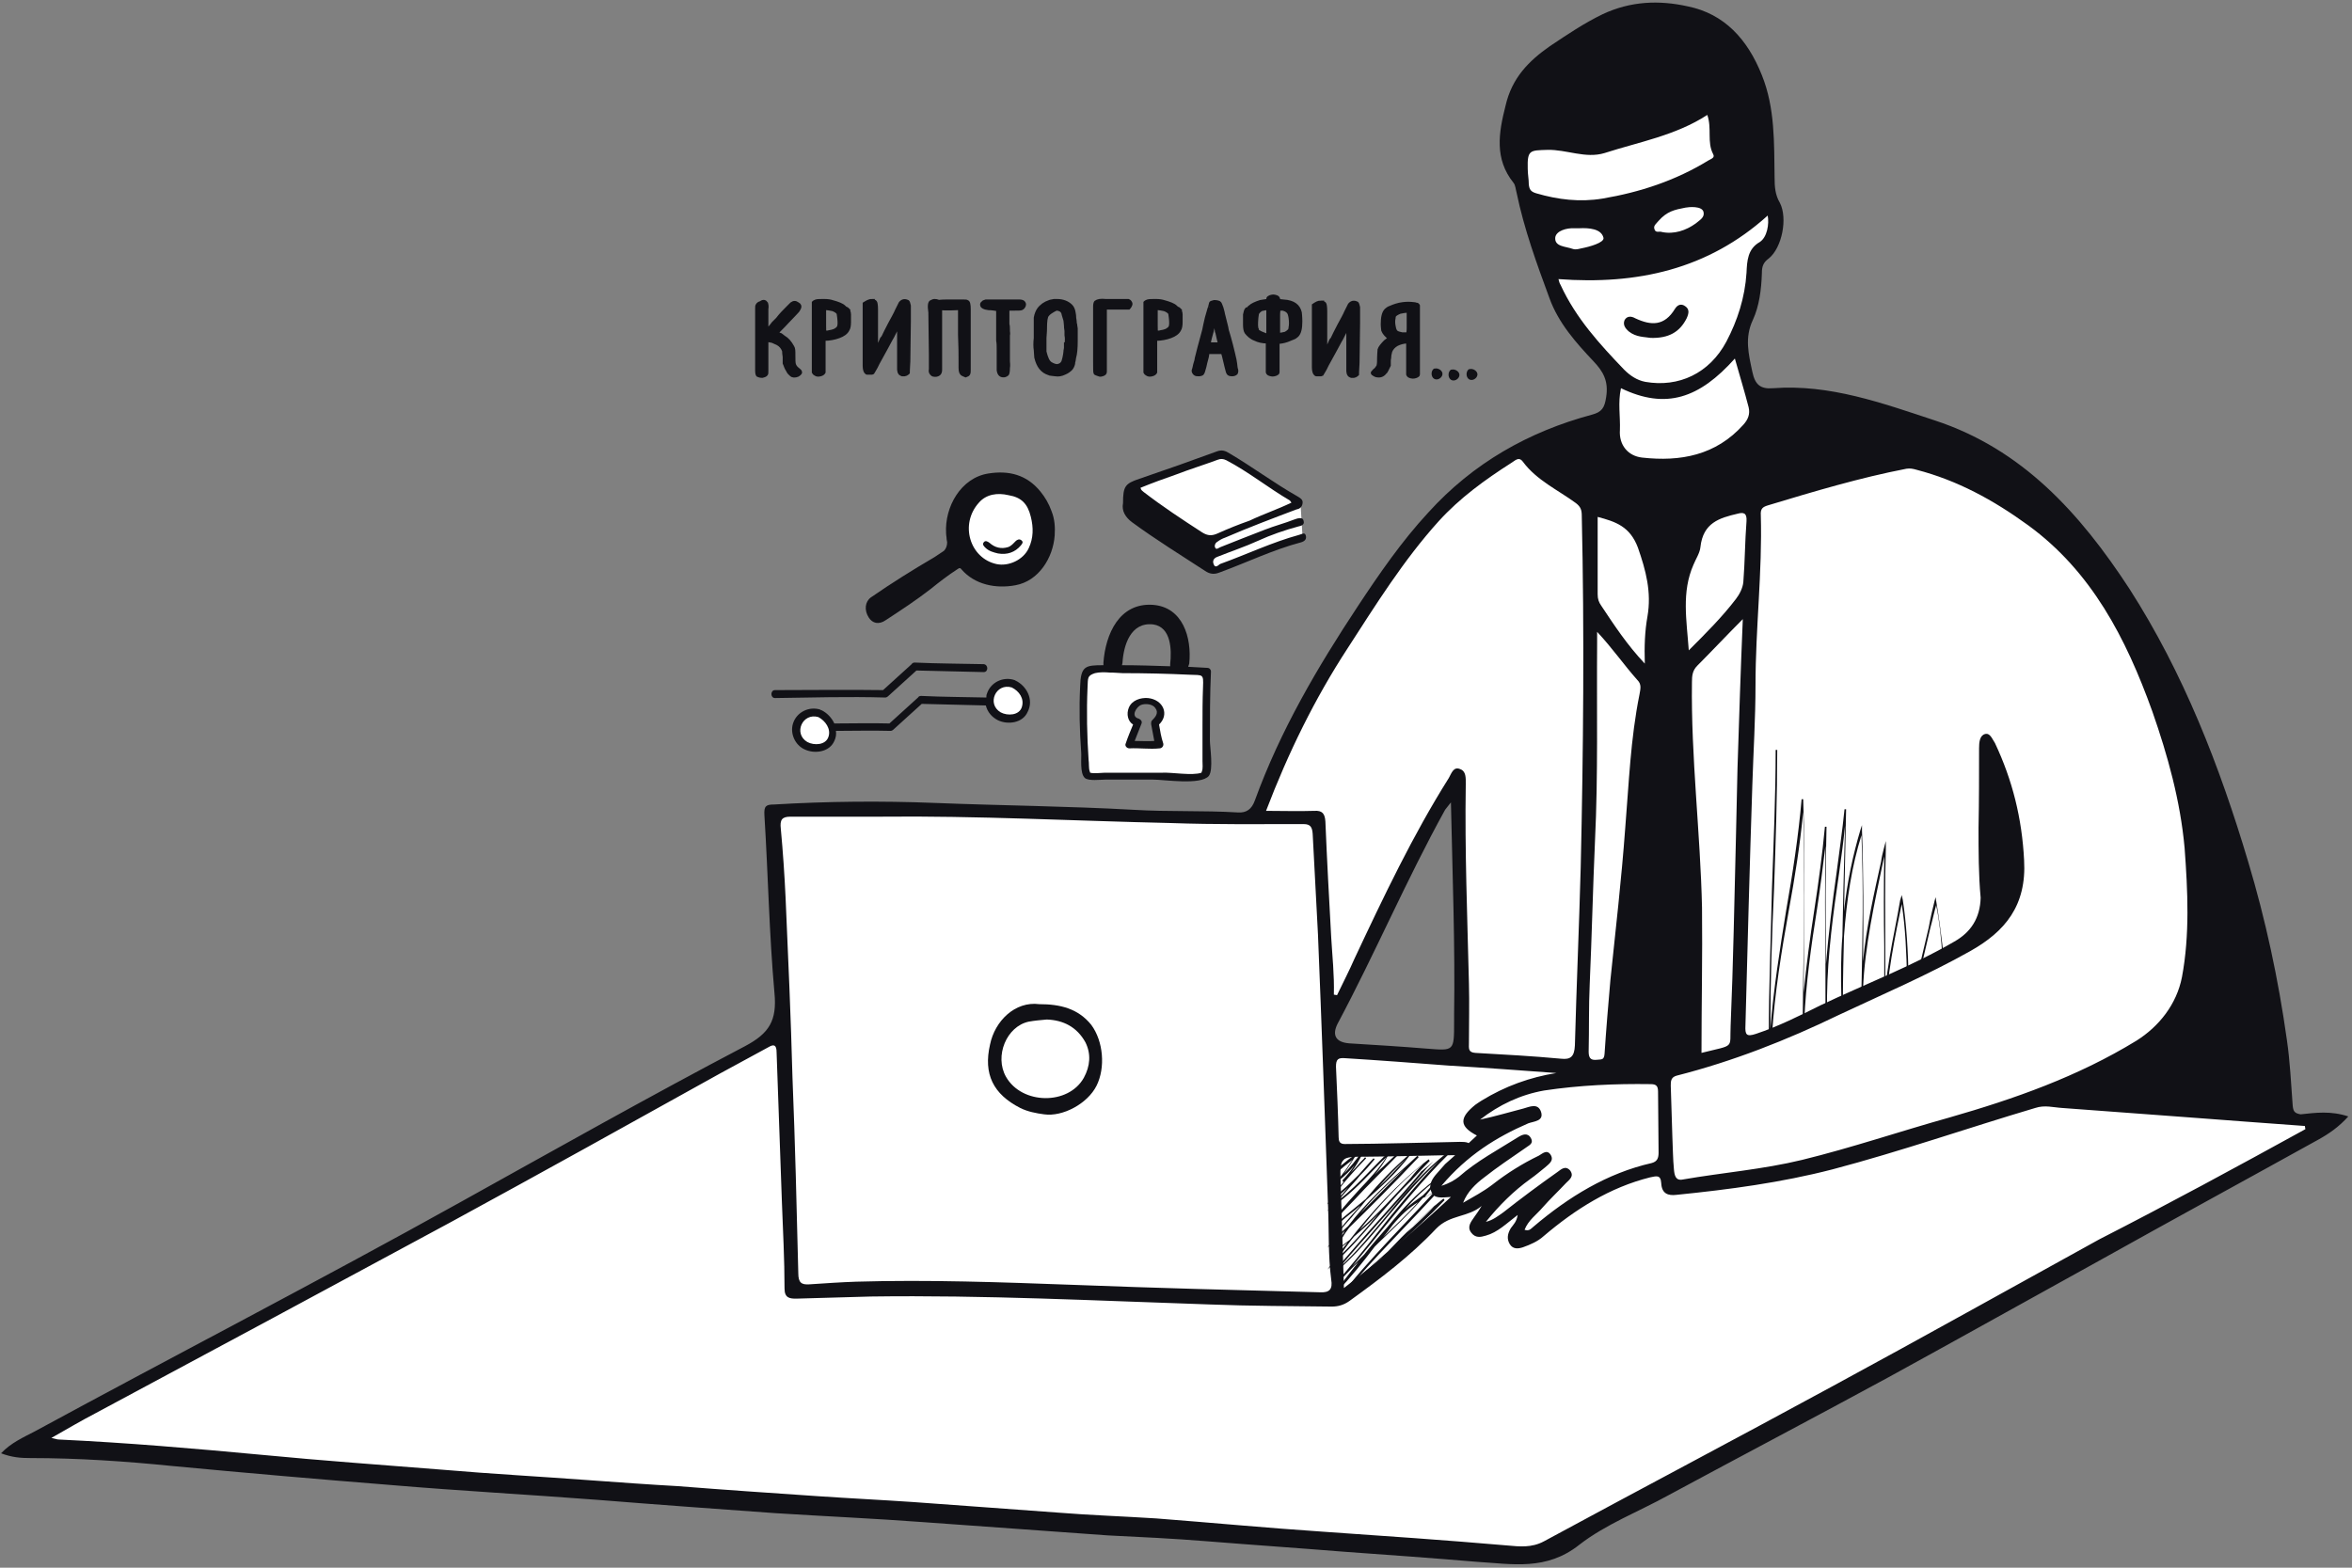
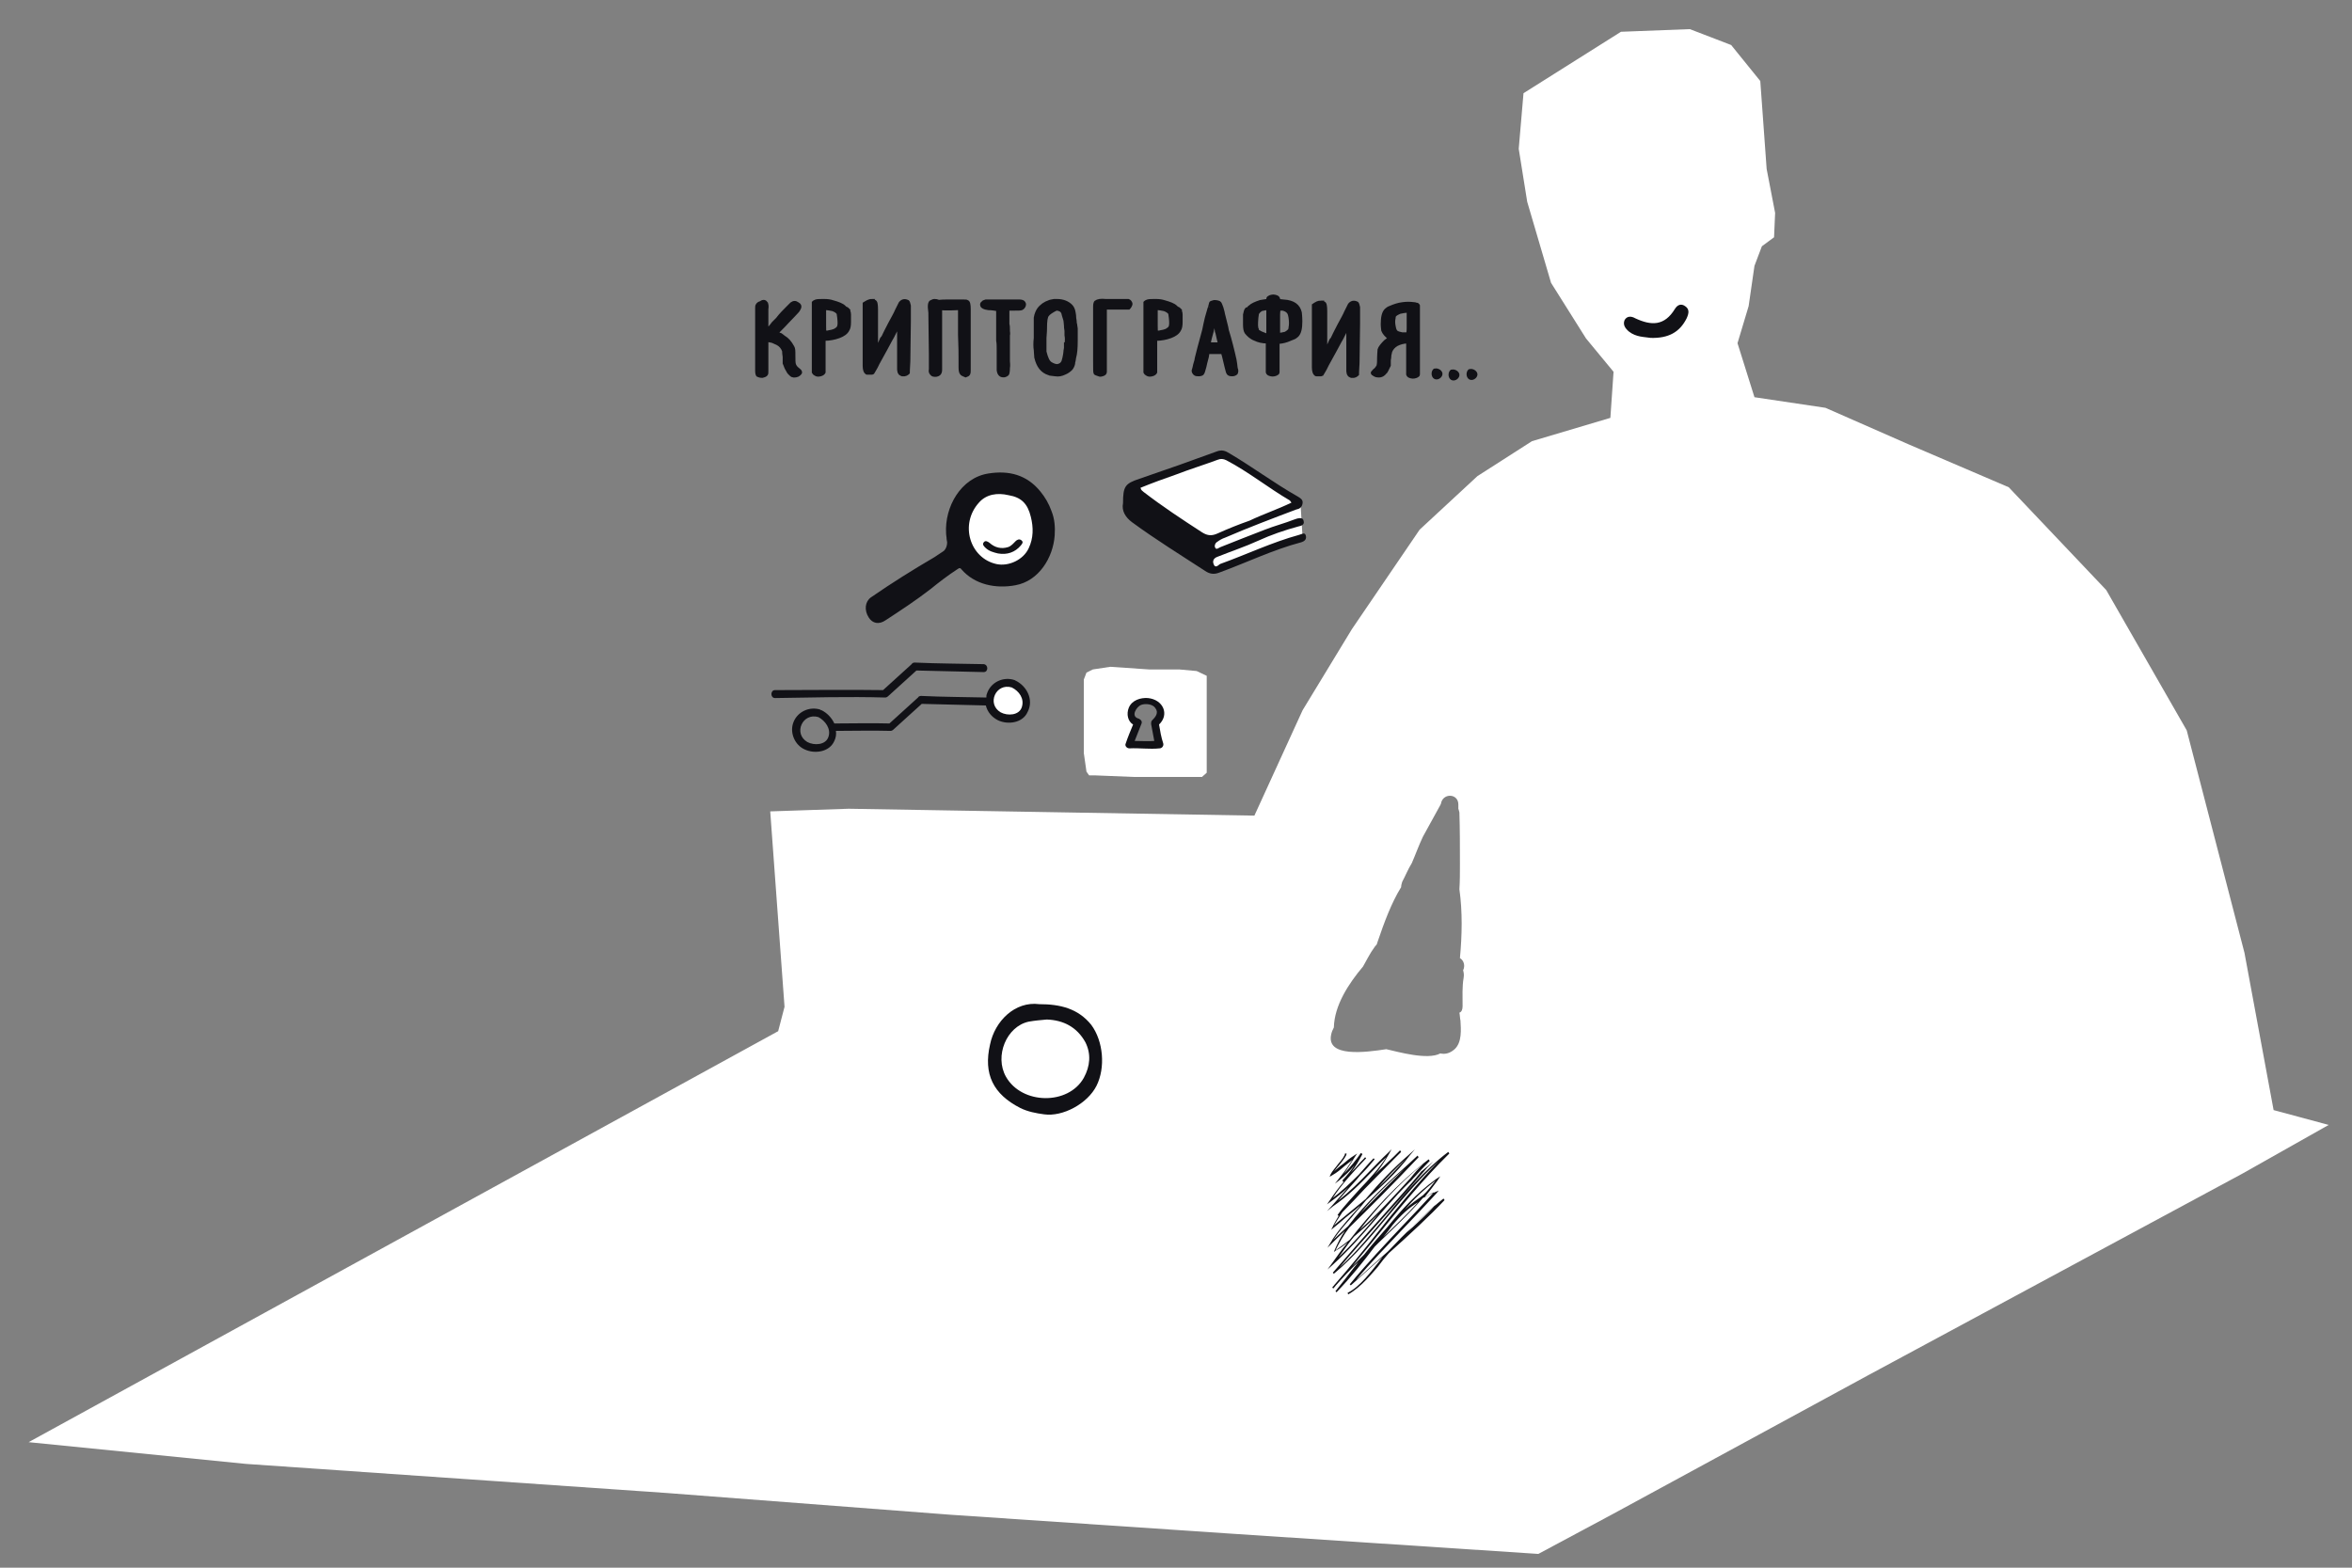
<svg xmlns="http://www.w3.org/2000/svg" height="296" viewBox="0 0 444 296" width="444">
  <rect x="0" y="0" width="444" height="296" fill="#808080" stroke="none" />
  <g fill="none">
    <g fill="#111116" transform="translate(142 55)">
      <path d="m.8.6c.7-.2 1.6.4 1.5 1.1s-1 1.2-1.6.8c-.6-.4-.6-1.5 0-1.9m3.3.2c.7-.2 1.6.4 1.5 1.1s-1 1.2-1.6.8-.6-1.5 0-1.9m3.5-.1c.7-.2 1.6.4 1.5 1.1s-1 1.2-1.6.8-.6-1.5 0-1.9" transform="translate(128 14)" />
      <path d="m2.7 2.2c.1.2.2.6.1 1.2v3.8c.2-.1.6-.5 1.1-1.2.1-.1.2-.2.4-.4s.3-.3.4-.4c.6-.8 1.3-1.5 1.9-2.1 0 0 .2-.2.4-.4s.3-.3.4-.4c.4-.3.8-.3 1.2 0 .4.2.5.5.4.8-.1.2-.2.5-.5.8-.4.4-1 1.1-1.9 2-.8.9-1.5 1.5-1.9 2 0 0 .1.1.3.1.2.1.3.1.3.1.1 0 .3.2.7.5.7.4 1.2 1 1.7 1.9.2.3.2.8.2 1.6s0 1.4.1 1.7.3.6.7.9c.2.2.4.3.4.4.1.2.1.3-.1.5-.1.1-.2.2-.4.3-.5.2-1 .2-1.3-.1-.2-.2-.5-.4-.7-.9-.3-.4-.4-.9-.6-1.3 0-.1 0-.3 0-.6s0-.5 0-.6c-.1-.5-.1-.9-.1-1.1-.2-.6-.6-1.1-1.2-1.4-.2-.1-.5-.2-.9-.4-.5-.1-.8-.2-1-.1v1 .9.9.3.3.2.2.7.6.5c0 .4 0 .6-.1.7-.1.2-.4.3-.8.4-.4 0-.7-.1-.9-.2-.1-.1-.2-.4-.2-.9 0-.6 0-1.4 0-2.4 0-.9 0-2.3 0-4.2s0-3.3 0-4.2c0-.2 0-.5 0-.9 0-.3 0-.6.1-.7.1-.2.3-.4.7-.5.5-.4.9-.2 1.1.1zm0 0c.1.2.2.6.1 1.2v3.8c.2-.1.6-.5 1.1-1.2.1-.1.2-.2.4-.4s.3-.3.4-.4c.6-.8 1.3-1.5 1.9-2.1 0 0 .2-.2.4-.4s.3-.3.4-.4c.4-.3.8-.3 1.2 0 .4.2.5.5.4.8-.1.2-.2.5-.5.8-.4.4-1 1.1-1.9 2-.8.9-1.5 1.5-1.9 2 0 0 .1.1.3.1.2.1.3.1.3.1.1 0 .3.2.7.5.7.4 1.2 1 1.7 1.9.2.3.2.8.2 1.6s0 1.4.1 1.7.3.6.7.9c.2.2.4.3.4.4.1.2.1.3-.1.5-.1.1-.2.2-.4.3-.5.2-1 .2-1.3-.1-.2-.2-.5-.4-.7-.9-.3-.4-.4-.9-.6-1.3 0-.1 0-.3 0-.6s0-.5 0-.6c-.1-.5-.1-.9-.1-1.1-.2-.6-.6-1.1-1.2-1.4-.2-.1-.5-.2-.9-.4-.5-.1-.8-.2-1-.1v1 .9.9.3.3.2.2.7.6.5c0 .4 0 .6-.1.7-.1.2-.4.3-.8.4-.4 0-.7-.1-.9-.2-.1-.1-.2-.4-.2-.9 0-.6 0-1.4 0-2.4 0-.9 0-2.3 0-4.2s0-3.3 0-4.2c0-.2 0-.5 0-.9 0-.3 0-.6.1-.7.1-.2.3-.4.7-.5.5-.4.9-.2 1.1.1zm15.3 1.1c.2.2.4.6.4 1.1v1.4c0 .7-.1 1.2-.3 1.5-.3.6-.9 1-1.7 1.3s-1.8.5-2.8.5v2 .2.1c0 .3 0 .4 0 .3v.4.4.2.2.4.4.3.3 1c-.1.2-.3.4-.7.5s-.7.1-1-.1c-.2-.1-.3-.2-.4-.4 0-.1 0-.3 0-.7v-2.3c0-1.1 0-2.8 0-5.1s0-4 0-5.1c.1-.1.2-.2.5-.3s.9-.1 1.6-.1 1.2.1 1.5.2c1.1.3 1.9.6 2.3 1 0 0 .1.1.2.2.3.1.4.2.4.2zm0 0c.2.2.4.6.4 1.1v1.4c0 .7-.1 1.2-.3 1.5-.3.6-.9 1-1.7 1.3s-1.8.5-2.8.5v2 .2.1c0 .3 0 .4 0 .3v.4.4.2.2.4.4.3.3 1c-.1.2-.3.4-.7.5s-.7.1-1-.1c-.2-.1-.3-.2-.4-.4 0-.1 0-.3 0-.7v-2.3c0-1.1 0-2.8 0-5.1s0-4 0-5.1c.1-.1.2-.2.5-.3s.9-.1 1.6-.1 1.2.1 1.5.2c1.1.3 1.9.6 2.3 1 0 0 .1.1.2.2.3.1.4.2.4.2zm-1.8 3.5c.2-.3.2-.9.1-1.8-.1-.6-.1-.8-.1-.8-.2-.3-.5-.5-1-.7-.5-.1-1-.2-1.5-.2v3.2c0 .7 0 1.1.1 1.1.1.1.4.1.7 0 .7-.1 1.2-.3 1.4-.5.1 0 .2-.2.3-.3zm0 0c.2-.3.2-.9.1-1.8-.1-.6-.1-.8-.1-.8-.2-.3-.5-.5-1-.7-.5-.1-1-.2-1.5-.2v3.2c0 .7 0 1.1.1 1.1.1.1.4.1.7 0 .7-.1 1.2-.3 1.4-.5.1 0 .2-.2.3-.3zm6.4-5.1c.3 0 .5.1.7.3.1.1.2.6.2 1.5v1 .1.3.3.6.6.3.3 1.5.8.8.7c.1-.2.2-.5.5-1 .1-.3.3-.6.4-.9 0 0 .1-.1.1-.1 0-.1.1-.1.1-.1.3-.6.7-1.5 1.3-2.6s1.1-2 1.3-2.5c.4-.8.6-1.2.7-1.4.4-.5.9-.6 1.5-.3.1.1.2.3.3.8v3c0 2.5-.1 5-.1 7.5-.1 1.5-.1 2.2-.1 2.2-.1.1-.2.2-.4.3-.1 0-.2.1-.3.1s-.2 0-.3 0-.2 0-.2 0c-.2-.1-.3-.1-.4-.2 0 0-.1-.1-.2-.3 0-.1-.1-.3-.1-.6v-1.4c0-.1 0-.3 0-.5s0-.4 0-.5v-.8c0-.1 0-.2 0-.3s0-.2 0-.3c0-.8 0-1.3 0-1.7 0-.1 0-.3 0-.7 0-.3 0-.5 0-.6 0 0 0-.2 0-.6s0-.6 0-.6v-.1c-.2.3-.4.7-.7 1.3s-.5 1-.7 1.3c-.4.8-1.2 2.2-2.4 4.4-.5 1.1-.9 1.6-1 1.8-.1 0-.1.1-.2.1s-.2 0-.3 0c-.2 0-.3 0-.4 0s-.1 0-.2 0-.1 0-.2-.1c-.2-.1-.4-.6-.4-1.3 0-.2 0-.5 0-.9 0-.3 0-.6 0-.7 0-.3 0-.7 0-1.3s0-1 0-1.3c0-.1 0-.3 0-.6s0-.6 0-.9c0-.1 0-.4 0-.6 0-.3 0-.5 0-.6v-3.5c0-.1 0-.4 0-.7s0-.5 0-.7c.5-.3.9-.6 1.5-.6zm12.9.4c.1.2.2.6.1 1v.4.4 1.5 2.9 2.9.9.9.9.9c0 .7-.3 1-.9 1.1-.4 0-.7 0-.9-.3-.2-.2-.3-.5-.2-.9v-2.7c0-2.6-.1-5.2-.1-8-.2-1.3-.1-2 .3-2.1.2-.1.4-.2.6-.2.6 0 .9.2 1.1.4zm4 13.5c-.2-.2-.3-.6-.3-1.2 0-.9 0-1.4 0-1.3 0-1.1 0-2.7-.1-4.9 0-2.2 0-3.8 0-4.9-2.1.1-3.6.1-4.3-.1-.2 0-.3-.1-.4-.3-.1-.1-.1-.3-.1-.4.1-.3.3-.5.6-.6.2 0 .7-.1 1.7-.1h2.5.8c.3 0 .6 0 .7.1.3.1.4.6.4 1.5 0 1.1 0 1.6 0 1.5v3.9 4 .6.8.5c0 .4 0 .7-.1.9s-.3.3-.6.4c-.2-.1-.6-.2-.8-.4zm5-12.3c-.7-.1-1.1-.3-1.2-.6-.1-.2 0-.5.2-.6.1-.2.4-.2.6-.3h.4.5 4.7.8c.3 0 .6.1.7.2.2.2.3.4.2.7s-.3.5-.5.6-.6.1-1.3.1c-.9 0-1.3 0-1.3 0v.4 1.9.3.2c.1.3.1.7.1 1v.3c0 .2.1.5 0 .8v.8 2.1 2c0 .3.1.7 0 1.3 0 .7-.1 1.1-.2 1.2s-.2.1-.3.2c-.2.1-.3.1-.5.1-.6 0-.9-.4-1-1.1 0-.2 0-.5 0-.9s0-.7 0-.9c0-.4 0-1 0-1.9 0-.8 0-1.4-.1-1.9 0-.1 0-.3 0-.6 0-.2 0-.4 0-.6s0-.5 0-.9 0-.7 0-.9c0-.1 0-.2 0-.4s0-.3 0-.4c0-.2 0-.6 0-1 0-.5 0-.8 0-1-1.1-.2-1.7-.2-1.8-.2zm0 0c-.7-.1-1.1-.3-1.2-.6-.1-.2 0-.5.2-.6.1-.2.4-.2.6-.3h.4.5 4.7.8c.3 0 .6.1.7.2.2.2.3.4.2.7s-.3.5-.5.6-.6.1-1.3.1c-.9 0-1.3 0-1.3 0v.4 1.9.3.2c.1.3.1.7.1 1v.3c0 .2.1.5 0 .8v.8 2.1 2c0 .3.1.7 0 1.3 0 .7-.1 1.1-.2 1.2s-.2.1-.3.2c-.2.1-.3.1-.5.1-.6 0-.9-.4-1-1.1 0-.2 0-.5 0-.9s0-.7 0-.9c0-.4 0-1 0-1.9 0-.8 0-1.4-.1-1.9 0-.1 0-.3 0-.6 0-.2 0-.4 0-.6s0-.5 0-.9 0-.7 0-.9c0-.1 0-.2 0-.4s0-.3 0-.4c0-.2 0-.6 0-1 0-.5 0-.8 0-1-1.1-.2-1.7-.2-1.8-.2zm16.7 4.4v.8.8c0 1.5-.1 2.5-.3 3.2 0 .2-.1.4-.1.6-.1.3-.1.5-.1.6-.1.4-.3.8-.5 1-.3.3-.7.6-1.2.8-.6.3-1.2.4-1.8.3-.7-.1-1.1-.1-1.2-.2-1.3-.4-2.1-1.4-2.5-3.1 0-.4-.1-.9-.1-1.4-.1-.6-.1-1.4 0-2.3v-.7c0-.4 0-.7 0-.9 0-.3 0-.7 0-1.4 0-.1 0-.2 0-.4s0-.3 0-.4c.1-.7.4-1.3.6-1.6.5-.7 1.2-1.2 2.1-1.5.2-.1.5-.1.9-.2h.5c1.2 0 2.1.4 2.7 1 .3.3.5.7.6 1.3 0 .2.1.4.1.8s.1.6.1.8c0 .1 0 .4.1.7 0 .3.1.5.1.7zm0 0v.8.8c0 1.5-.1 2.5-.3 3.2 0 .2-.1.4-.1.6-.1.3-.1.5-.1.6-.1.4-.3.8-.5 1-.3.3-.7.6-1.2.8-.6.3-1.2.4-1.8.3-.7-.1-1.1-.1-1.2-.2-1.3-.4-2.1-1.4-2.5-3.1 0-.4-.1-.9-.1-1.4-.1-.6-.1-1.4 0-2.3v-.7c0-.4 0-.7 0-.9 0-.3 0-.7 0-1.4 0-.1 0-.2 0-.4s0-.3 0-.4c.1-.7.4-1.3.6-1.6.5-.7 1.2-1.2 2.1-1.5.2-.1.5-.1.9-.2h.5c1.2 0 2.1.4 2.7 1 .3.3.5.7.6 1.3 0 .2.1.4.1.8s.1.6.1.8c0 .1 0 .4.1.7 0 .3.1.5.1.7zm-2 2.2c.1-.6.1-1.1 0-1.6v-.8c0-.2-.1-.5-.1-1 0-.4-.1-.8-.1-1-.3-.9-.4-1.4-.4-1.4-.2-.5-.7-.7-1.2-.7-.8.4-1.4.8-1.6 1.1-.3.3-.4 1.2-.4 2.5 0 .1 0 .7-.1 1.8v1.7.9c.3 1.2.6 1.9 1.1 2.2s.9.4 1.2.4c.5-.1.8-.3 1-.7 0-.1.2-.5.3-1.2 0-.1.1-.4.1-.7s.1-.5.1-.7v-.8zm0 0c.1-.6.1-1.1 0-1.6v-.8c0-.2-.1-.5-.1-1 0-.4-.1-.8-.1-1-.3-.9-.4-1.4-.4-1.4-.2-.5-.7-.7-1.2-.7-.8.4-1.4.8-1.6 1.1-.3.3-.4 1.2-.4 2.5 0 .1 0 .7-.1 1.8v1.7.9c.3 1.2.6 1.9 1.1 2.2s.9.4 1.2.4c.5-.1.8-.3 1-.7 0-.1.2-.5.3-1.2 0-.1.1-.4.1-.7s.1-.5.1-.7v-.8zm7.5-6.5v10.7.6.5c0 .3-.2.5-.6.6-.3.1-.5.1-.7 0-.3-.1-.6-.2-.7-.3s-.1-.9-.1-2.4v-10.2c0-.5.1-.8.2-.9.4-.3 1-.4 1.9-.3h2.9 1.4c.3.1.4.3.5.5s0 .4-.1.6-.2.3-.3.4c-.1 0-.5 0-1.3 0h-3.1zm0 0v10.7.6.5c0 .3-.2.5-.6.6-.3.1-.5.1-.7 0-.3-.1-.6-.2-.7-.3s-.1-.9-.1-2.4v-10.2c0-.5.1-.8.2-.9.4-.3 1-.4 1.9-.3h2.9 1.4c.3.1.4.3.5.5s0 .4-.1.6-.2.3-.3.4c-.1 0-.5 0-1.3 0h-3.1zm13.9-.1c.2.2.4.6.4 1.1v1.4c0 .7-.1 1.2-.3 1.5-.3.6-.9 1-1.7 1.3s-1.8.5-2.8.5v2 .2.1c0 .3 0 .4 0 .3v.4.4.2.2.4.4.3.3 1c-.1.2-.3.4-.7.5s-.7.1-1-.1c-.2-.1-.3-.2-.4-.4 0-.1 0-.3 0-.7v-2.3c0-1.1 0-2.8 0-5.1s0-4 0-5.1c.1-.1.2-.2.5-.3s.9-.1 1.6-.1 1.2.1 1.5.2c1.1.3 1.9.6 2.3 1 0 0 .1.1.2.2.3.1.4.2.4.2zm0 0c.2.2.4.6.4 1.1v1.4c0 .7-.1 1.2-.3 1.5-.3.6-.9 1-1.7 1.3s-1.8.5-2.8.5v2 .2.1c0 .3 0 .4 0 .3v.4.4.2.2.4.4.3.3 1c-.1.2-.3.4-.7.5s-.7.1-1-.1c-.2-.1-.3-.2-.4-.4 0-.1 0-.3 0-.7v-2.3c0-1.1 0-2.8 0-5.1s0-4 0-5.1c.1-.1.2-.2.5-.3s.9-.1 1.6-.1 1.2.1 1.5.2c1.1.3 1.9.6 2.3 1 0 0 .1.1.2.2.3.1.4.2.4.2zm-1.8 3.5c.2-.3.2-.9.1-1.8-.1-.6-.1-.8-.1-.8-.2-.3-.5-.5-1-.7-.5-.1-1-.2-1.5-.2v3.2c0 .7 0 1.1.1 1.1.1.1.4.1.7 0 .7-.1 1.2-.3 1.4-.5.1 0 .2-.2.3-.3zm0 0c.2-.3.2-.9.1-1.8-.1-.6-.1-.8-.1-.8-.2-.3-.5-.5-1-.7-.5-.1-1-.2-1.5-.2v3.2c0 .7 0 1.1.1 1.1.1.1.4.1.7 0 .7-.1 1.2-.3 1.4-.5.1 0 .2-.2.3-.3zm12.6 7.7c.2.5.1.8 0 1-.2.2-.5.3-.8.3-.4 0-.7-.1-.8-.3-.1-.1-.2-.5-.4-1.3-.4-1.7-.6-2.6-.7-2.6-.3 0-.7 0-1.3 0s-1 0-1.3 0c0 .1-.1.2-.1.5 0 .2-.1.4-.1.5s-.2.6-.4 1.6c-.2.7-.3 1.2-.5 1.4-.1.1-.4.2-.7.2s-.6 0-.8-.2-.3-.4-.3-.6c.1-.3.2-.7.3-1.2.2-.6.3-1 .3-1.2.2-.9.7-2.7 1.4-5.3.1-.6.3-1.4.5-2.3.4-1.4.6-2.1.6-2 0-.1.1-.3.2-.8 0-.1.3-.2.7-.3.5 0 .8.1 1 .2s.3.5.5 1c.2.7.3 1.1.3 1.2l.6 2.4c.1.4.1.7.2.9.2.6.4 1.4.7 2.5.3 1.2.5 2 .6 2.5.1.3.1.6.2 1.1 0 .3.1.6.1.8zm0 0c.2.5.1.8 0 1-.2.2-.5.3-.8.3-.4 0-.7-.1-.8-.3-.1-.1-.2-.5-.4-1.3-.4-1.7-.6-2.6-.7-2.6-.3 0-.7 0-1.3 0s-1 0-1.3 0c0 .1-.1.2-.1.5 0 .2-.1.4-.1.5s-.2.6-.4 1.6c-.2.7-.3 1.2-.5 1.4-.1.1-.4.2-.7.2s-.6 0-.8-.2-.3-.4-.3-.6c.1-.3.2-.7.3-1.2.2-.6.3-1 .3-1.2.2-.9.7-2.7 1.4-5.3.1-.6.3-1.4.5-2.3.4-1.4.6-2.1.6-2 0-.1.1-.3.2-.8 0-.1.3-.2.7-.3.5 0 .8.1 1 .2s.3.5.5 1c.2.7.3 1.1.3 1.2l.6 2.4c.1.4.1.7.2.9.2.6.4 1.4.7 2.5.3 1.2.5 2 .6 2.5.1.3.1.6.2 1.1 0 .3.1.6.1.8zm-3.2-4.5c-.4-1.5-.5-2.3-.6-2.4 0 0 0-.2-.1-.6 0-.3-.1-.4-.1-.5-.2.2-.4.3-.4.4 0 .2-.1.5-.2.9-.2.7-.4 1.4-.5 2.1h1.9zm0 0c-.4-1.5-.5-2.3-.6-2.4 0 0 0-.2-.1-.6 0-.3-.1-.4-.1-.5-.2.2-.4.3-.4.4 0 .2-.1.5-.2.9-.2.7-.4 1.4-.5 2.1h1.9zm5.5-6.9c.1-.1.1-.2.2-.2.4-.4 1.1-.7 2-1 .4-.1.8-.1 1.3-.2.8 0 1.3 0 1.6.1s.4.2.5.3v5.6 4.6 2.3.7c0 .2-.2.3-.4.4-.3.1-.6.2-1 .1s-.6-.2-.7-.5v-1c0-.1 0-.1 0-.3 0-.1 0-.2 0-.3s0-.2 0-.4 0-.3 0-.4c0 0 0-.1 0-.2s0-.1 0-.2 0-.2 0-.4 0-.3 0-.4c0 0 0-.1 0-.3v-.1c0-.1 0-.1 0-.2v-1.5c-.9 0-1.7-.2-2.3-.5-.8-.3-1.3-.8-1.7-1.3-.2-.3-.3-.8-.3-1.5v-1.9c.1-.5.2-.9.4-1.1.3 0 .4-.1.4-.2zm2 4.5c.3.2.6.3 1.1.5.2.1.3.1.5 0 0 0 .1-.4.1-1.1v-3.7c-.4 0-.9.1-1.3.2-.3.2-.5.4-.7.7 0 0 0 .2-.1.8-.1 1.2-.1 1.9.1 2.2 0 .2.1.4.3.4zm4.6-5.8c1.9.1 2.9.9 3.2 2.2 0 .2.1.7.1 1.7 0 1.3-.2 2.2-.7 2.7-.2.2-.5.4-.8.5-.7.3-1.4.6-2.1.7-.5.1-1.1.1-1.8 0-.3 0-.4-.1-.5-.1-.2 0-.3-.1-.4-.3v-.1c0-5.1 0-7.7 0-7.7 0-.2.2-.3.4-.4.3-.1.6-.2 1-.1s.6.2.7.5v.2.1zm-.1 1.6c-.1 0-.2 0-.3 0-.2 0-.3 0-.4 0 0 0-.1.4-.1 1.1v3.6c.3 0 .7-.1 1.2-.2.4-.2.6-.4.8-.6 0-.1.1-.2.1-.5.1-.4.1-1.1 0-1.8-.1-.6-.2-.9-.4-1.1-.3-.3-.6-.4-.9-.5zm7.2-1.4c.3 0 .5.1.7.3.1.1.2.6.2 1.5v1 .1.3.3.6.6.3.3 1.5.8.8.7c.1-.2.2-.5.5-1 .1-.3.3-.6.4-.9 0 0 .1-.1.1-.1 0-.1.1-.1.1-.1.3-.6.7-1.5 1.3-2.6s1.1-2 1.3-2.5c.4-.8.6-1.2.7-1.4.4-.5.9-.6 1.5-.3.1.1.2.3.3.8v3c0 2.5-.1 5-.1 7.5-.1 1.5-.1 2.2-.1 2.2-.1.1-.2.2-.4.3-.1 0-.2.1-.3.1s-.2 0-.3 0-.2 0-.2 0c-.2-.1-.3-.1-.4-.2 0 0-.1-.1-.2-.3 0-.1-.1-.3-.1-.6v-1.4c0-.1 0-.3 0-.5s0-.4 0-.5v-.8c0-.1 0-.2 0-.3s0-.2 0-.3c0-.8 0-1.3 0-1.7 0-.1 0-.3 0-.7 0-.3 0-.5 0-.6 0 0 0-.2 0-.6s0-.6 0-.6v-.1c-.2.3-.4.7-.7 1.3s-.5 1-.7 1.3c-.4.8-1.2 2.2-2.4 4.4-.5 1.1-.9 1.6-1 1.8-.1 0-.1.1-.2.1s-.2 0-.3 0c-.2 0-.3 0-.4 0s-.1 0-.2 0-.1 0-.2-.1c-.2-.1-.4-.6-.4-1.3 0-.2 0-.5 0-.9 0-.3 0-.6 0-.7 0-.3 0-.7 0-1.3s0-1 0-1.3c0-.1 0-.3 0-.6s0-.6 0-.9c0-.1 0-.4 0-.6 0-.3 0-.5 0-.6v-3.5c0-.1 0-.4 0-.7s0-.5 0-.7c.6-.4.9-.6 1.5-.6zm10 13c.3-.3.5-.6.7-.9 0-.1.1-.4.1-.8 0-1.3.1-2.1.1-2.3.1-.4.6-1 1.2-1.6.1-.1.2-.1.4-.3.2-.1.3-.2.4-.2-.7-.5-1.1-1-1.3-1.5 0-.2-.1-.6-.1-1.2 0-1.3.2-2.2.7-2.7.2-.2.5-.4.8-.5.7-.3 1.5-.6 2.4-.7.7-.1 1.4-.1 2.1 0 .3 0 .4.1.5.1.2 0 .3.1.4.3v.1 12.2.7c0 .2-.2.3-.4.4-.3.1-.6.2-1 .1s-.6-.2-.7-.5c0-.1 0-.3 0-.6 0-.1 0-.2 0-.4 0-.1 0-.2 0-.2 0-.1 0-.2 0-.3s0-.3 0-.4 0-.2 0-.3c0 0 0 0 0-.1 0-.3 0-.5 0-.6s0-.2 0-.4c0 0 0-.1 0-.2v-.2c0-.3 0-.5 0-.5v-1.3c0-.3 0-.5 0-.6-.7 0-1.4.2-2 .5-.5.3-.9.7-1.1 1.2-.1.2-.1.5-.2.8 0 .5-.1.8-.1.9v.3.3.1.1.1.1c-.4.8-.6 1.3-.8 1.4-.4.5-.9.7-1.5.6-.2 0-.4-.1-.6-.2-.1-.1-.2-.2-.3-.2-.1-.1-.1-.3 0-.4 0 .1.1 0 .3-.2zm5.3-7h.3.7s.1-.4.1-1.1v-3.1c-.5 0-1.1.1-1.5.2-.5.2-.8.4-1 .6 0 .1-.1.2-.1.5-.1.4-.1.9 0 1.4.1.6.2.9.4 1.1s.6.3 1.1.4z" stroke="#111116" stroke-width=".5" />
    </g>
    <g transform="translate(211 85)">
      <path d="m2.2 11.3 10.8 8 4.6 3 1.2.2 5.7-2.2 10.4-3.7-.4-6.6-14.6-9.3-5.5 1.6-8.3 3.1-3.8 1.5z" fill="#fff" />
      <path d="m1 10c0-3.2.4-3.7 3.1-4.6 5-1.7 9.8-3.4 14.7-5.2.9-.3 1.5-.1 2.3.4 4.4 2.6 8.4 5.6 12.8 8.1.5.3 1.1.6 1 1.3-.1.8-.6 1.1-1.2 1.2-4.5 1.7-9 3.4-13.4 5.3-.6.2-1.1.5-1.5.8-.4.2-.6.8-.4 1.1.2.5.7 0 1-.1 2.8-1.1 5.5-2.2 8.4-3.3 1.8-.7 3.7-1.2 5.5-1.9.2-.1.4-.1.6-.2.5-.1 1.1-.2 1.2.5.2.7-.5.9-1 1-2.6.7-5.2 1.6-7.6 2.7s-5.1 2-7.6 3c-.9.3-1 .9-.8 1.4.3.9.9.2 1.2 0 5-1.8 9.8-4.1 14.9-5.5.5-.1 1.1-.6 1.3.1s-.2 1.1-.9 1.3c-5.3 1.4-10.2 3.8-15.4 5.7-1 .4-1.8.3-2.7-.3-4.6-3-9.3-5.9-13.8-9.2-1.2-.9-2-2.1-1.7-3.6zm31.8-.1c-.2-.2-.2-.3-.3-.4-4.1-2.4-7.8-5.4-12-7.6-.6-.3-1.1-.3-1.6-.1-2.7 1-5.3 1.8-7.9 2.8-2.3.8-4.5 1.6-6.7 2.5.1.5.4.6.6.8 3.5 2.7 7.3 5.2 11 7.6 1.1.7 1.9.7 3 .2 2-.9 4-1.7 6-2.4 2.5-1.2 5.2-2.1 7.9-3.4z" fill="#111116" />
    </g>
    <g transform="translate(163 89)">
      <path d="m18.2 6.8s.1 4.9 0 5.2c-.1.4 3 6 3 6l3.3 1.5h3.2l3.2-1.5 2.3-3 .8-5.1-2.3-4.9-2.8-2.1-4.4-.7-4.6 1.6z" fill="#fff" />
      <g fill="#111116">
        <path d="m4.2 28.1c2.9-1.9 5.8-3.8 8.5-5.9 1.6-1.3 3.3-2.6 5-3.7.3-.2.5-.4.8 0 2.5 2.9 6.5 3.7 10.2 3 4.4-.8 7.1-5.2 7.4-9.4.1-1.6 0-3.1-.6-4.6-.5-1.4-1.2-2.6-2.1-3.7-2.6-3.2-6-4-9.8-3.4-5.2.8-8.3 6.3-8 11.3 0 .4.1.7.1 1.1 0 .2.1.4.1.6 0 .6-.2 1.2-.6 1.6-.6.4-1.2.8-1.8 1.2-4.1 2.4-8.1 4.9-12 7.6-1.1.8-1.3 2.4-.4 3.8.7 1.1 1.9 1.4 3.2.5zm20.9-10.6c-5-1.1-7-7.5-3.3-11.6 1.4-1.6 3.5-1.9 5.6-1.4 2.4.4 3.6 1.6 4.2 4.1.5 2 .5 4-.4 5.9-1 2.2-3.8 3.5-6.1 3z" />
        <path d="m25.4 15.5c-.8-.2-1.7-.4-2.4-1.1-.3-.3-.6-.6-.3-1s.7-.2 1.1.1c1 .9 2.2 1.2 3.5.8.6-.2 1-.7 1.4-1.1.3-.3.7-.5 1.1-.2.5.4.1.7-.1 1-1.1 1.3-2.6 1.8-4.3 1.5z" />
      </g>
    </g>
    <path d="m429.2 209.6-5.5-29.7-10.9-42-15.2-26.5-18.4-19.4-18.9-8.1-15.7-6.9-13.4-2-3.2-10.2 2.1-7 1.1-7.6 1.4-3.7 2.3-1.7.2-4.6-1.6-8.3-1.2-16.6-5.5-6.8-7.8-3-13 .5-18.4 11.6-.9 10.5 1.6 10 4.5 15.3 6.6 10.5 5.2 6.3-.6 8.7-14.8 4.4-10.3 6.6-10.9 10.1-12.8 18.8-9.3 15.3-9.1 19.9-76.6-1.3-14.8.5 2.7 36.9-1.2 4.6-141.5 77.6 41 4.1 79.5 5.5 53.5 4.1 51.9 3.5 59.1 3.9 14-7.5 48.2-26.2 70.7-38.1 16.3-9.2zm-152.9-25c-.3 1.7-.2 3.5-.2 5.4 0 .6-.2 1.1-.6 1.2.1.5.1 1.1.2 1.5.1 1.7.3 4.1-1.1 5.4-.9.8-1.8 1-2.7.8-2.4 1.3-8-.3-10.2-.8-3.9.6-11.4 1.6-10.4-2.8.1-.5.3-.9.5-1.3.1-4.2 2.8-8.3 5.5-11.5.7-1.2 1.3-2.5 2.2-3.7.1-.2.3-.3.4-.5s.1-.4.2-.6c1.2-3.5 2.5-7.1 4.4-10.2 0-.3.1-.7.2-1 .6-1.1 1.1-2.4 1.8-3.5.7-1.6 1.3-3.3 2.1-5 1.1-2 2.2-4 3.3-6 0-.1.1-.1.1-.2s.1-.3.1-.4c.6-1.7 3.2-1.5 3.2.5v.8c.1.2.1.4.2.7.1 3.3.1 6.5.1 9.8 0 1.5 0 3.2-.1 4.7.6 4.3.5 8.7.1 13 .8.5 1 1.5.6 2.3.1.4.2.8.1 1.4z" fill="#fff" />
    <g fill="#111116">
-       <path d="m443.3 210.8c-1.8 2-3.7 3.3-5.7 4.4-13.7 7.6-27.3 15-40.9 22.6-13.4 7.4-26.8 14.9-40.3 22.3-13.8 7.5-27.5 14.7-41.4 22.2-5.6 3.1-11.9 5.5-16.9 9.4-6.2 4.9-12.6 3.6-19.2 3.2-8.3-.7-16.6-1.3-25-1.9-8.7-.7-17.5-1.3-26.2-2-6.2-.5-12.4-.8-18.6-1.1-11.6-.8-23.2-1.7-34.8-2.5-9.4-.7-18.6-1.1-28-1.7-11.1-.8-22.2-1.6-33.4-2.5-13-1-26-1.7-39-2.8-13.8-1.1-27.6-2.3-41.4-3.6-8.9-.9-17.8-1.5-26.8-1.5-1.7 0-3.4-.1-5.5-.9 1.9-2 4.2-3 6.3-4.1 26.7-14.5 53.6-28.4 80.2-43.2 18-10 35.9-20.1 54-29.6 4.5-2.4 6-4.8 5.5-10-1-11.2-1.2-22.4-1.9-33.6-.1-1.7.3-2 1.8-2 10-.6 20.2-.7 30.3-.3 12.5.5 25.1.6 37.6 1.3 6.6.4 13.1.1 19.7.5 1.6.1 2.6-.6 3.2-2.3 4.8-13.2 11.8-25.1 19.4-36.6 4.1-6.2 8.3-12.3 13.3-17.7 8.5-9.4 19-15.3 30.9-18.5 1.9-.5 2.4-1.3 2.7-3.3.5-3.1-.6-4.9-2.4-6.8-3.3-3.5-6.6-7.2-8.3-11.9-2.4-6.5-4.8-13.1-6.2-19.9-.2-.7-.2-1.4-.6-1.9-3.6-4.5-2.8-9.4-1.5-14.5 1.2-5.3 4.4-8.5 8.4-11.3 3.3-2.2 6.4-4.3 9.9-6 5.3-2.5 10.7-2.7 16.1-1.5 6.9 1.4 11.3 6.2 14 13 2.5 6.2 2.3 12.8 2.4 19.4 0 1.6.1 3.2 1 4.7 1.5 2.9.4 8.5-2.1 10.5-1.1.8-1.3 1.6-1.3 2.8-.1 3.1-.5 6.2-1.7 8.8-1.6 3.4-.8 6.5-.1 9.8.5 2.4 1.5 3.3 3.9 3.1 10.7-.8 20.6 2.8 30.6 6.1 16.4 5.4 27.3 17.4 36.7 31.8 10.2 15.9 17 33.4 22.4 51.5 3.3 11 5.7 22.2 7.3 33.6.6 4.1.8 8.3 1.1 12.4.1 1.2.4 1.5 1.5 1.7 2.8-.3 5.7-.7 9 .4zm-8.1 2.4c0-.2-.1-.4-.1-.6-15.3-1.1-30.5-2.3-45.8-3.4-1.7-.1-3.3-.6-5.1 0-12.8 3.8-25.4 8.2-38.3 11.6-9.7 2.5-19.5 3.8-29.4 4.8-1.6.2-2.8-.2-2.9-2.2-.1-1.7-1-1.3-2.1-1.1-7.6 1.9-14.1 6-20.1 11.1-1.1 1-2.5 1.6-3.9 2.1-.9.3-1.9.4-2.5-.6s-.4-2 .2-3c.5-.7 1.1-1.2 1.3-2.5-2.1 1.6-3.8 3.3-6 3.9-1 .3-2 .5-2.8-.6s0-2 .6-2.9c.5-.7 1-1.4 1.4-2.1-2.6 2.2-6 1.6-8.6 4.3-4.9 5.2-10.5 9.4-16.3 13.6-1.1.8-2.2 1.1-3.4 1.1-7.6-.1-15.4-.1-23-.4-21.3-.7-42.6-1.8-64-1.5-4.7.1-9.4.3-14.1.4-1.2 0-2.2-.1-2.2-1.9 0-5.5-.3-11-.5-16.4-.3-9.4-.7-18.8-1-28.2 0-1.4-.5-1.6-1.5-1-3.1 1.7-6.1 3.3-9.2 5-16.9 9.4-33.8 18.8-50.7 28-22.4 12.1-44.7 24.1-67.1 36.1-2.7 1.4-5.4 3-8.4 4.7.9.2 1.1.3 1.4.3 12.8.6 25.6 1.7 38.4 2.9 11.4 1.1 22.7 1.9 34 2.8 9.3.8 18.6 1.3 28 2 5.5.4 11 .8 16.4 1.1 8.8.7 17.7 1.3 26.5 1.9 5.9.4 12 .7 17.9 1.1 9.2.7 18.3 1.3 27.4 2 6.2.5 12.4.7 18.6 1.1 10.4.8 20.9 1.8 31.4 2.5 11.6.8 23.2 1.6 34.8 2.6 2.3.2 4.6.5 7-.8 18.1-9.8 36.3-19.4 54.5-29.3 16.8-9.1 33.6-18.5 50.3-27.7 13.1-6.7 26-13.7 38.9-20.8zm-61.7-57c.1-5 .1-9.9.1-14.9 0-1.1.1-2.4 1.1-2.7s1.4 1 1.9 1.7c3.3 7 5.1 14.2 5.5 22.1.5 8.6-3.6 13.5-10.2 17.2-8 4.5-16.4 8.1-24.7 12-9.9 4.8-20.1 8.8-30.7 11.5-1.1.3-1.1 1.1-1.1 1.9.1 3.2.2 6.4.3 9.6.1 2.1.1 4.2.3 6.2.1 1.1.3 2.2 1.7 1.9 7.5-1.3 15.1-1.9 22.5-3.7 9.4-2.3 18.5-5.4 27.8-8 12.2-3.5 24.2-7.7 35.3-14.5 4.3-2.7 7.6-6.9 8.6-12 1.5-8 1.1-16.3.5-24.4-.8-8.9-3.2-17.5-6.1-25.8-5-13.9-11.5-26.4-23.4-35.1-6.6-4.8-13.4-8.5-21.1-10.5-.7-.2-1.2-.3-1.9-.2-8.8 1.7-17.5 4.3-26.1 6.9-1 .3-1.5.6-1.4 1.9.3 10.7-1 21.3-1 32 0 6.3-.4 12.6-.6 18.9-.5 15.1-.9 30.2-1.3 45.4-.1 1.8.2 2.2 2 1.6 4.2-1.4 8.2-3.4 12.2-5.4 8.4-4 17.1-7.3 25.2-12 3.2-1.8 4.9-4.5 5-8.3-.4-4.3-.4-8.8-.4-13.3zm-207.3-2c-5.6 0-11.3 0-17 0-1.6 0-2 .6-1.8 2.3.4 4.3.7 8.7.9 13 .5 11.3 1 22.6 1.3 33.9.5 12.3.8 24.7 1.1 37 0 1.8.6 2.2 2.1 2.1 3-.2 5.9-.4 8.8-.5 13.7-.4 27.4.1 41.1.6 15.5.6 31 1 46.5 1.4 1.8.1 2.4-.6 2.1-2.4-.6-4.6-.4-9.2-.6-13.9-.6-17.1-1.2-34.2-1.9-51.3-.3-6.3-.7-12.7-1-19-.1-1.2-.4-1.8-1.7-1.8-8.3 0-16.6.1-25.1-.2-18.3-.4-36.5-1.4-54.8-1.2zm85.6 33.6c.2 0 .4.1.6.1 1.1-2.3 2.3-4.6 3.3-6.9 5.5-11.7 11-23.3 17.8-34.1.5-.9.9-2.2 2.1-1.7 1.2.4 1.1 1.7 1.1 2.9-.2 12.5.3 25.1.6 37.6.1 3.7 0 7.5 0 11.2 0 1-.2 1.8 1.2 1.9 5.4.3 10.8.6 16.2 1.1 1.8.2 2.5-.4 2.6-2.5.3-11.2.8-22.5 1.1-33.7.5-22.1.7-44.2.2-66.3 0-1.1-.2-1.7-1.1-2.4-3.4-2.5-7.4-4.3-10-7.8-.8-1.1-1.5-.2-2.2.2-5 3.2-9.7 6.6-13.7 11-6.6 7.3-11.9 15.8-17.2 24-6.2 9.5-11.2 19.7-15.4 30.7 3.2 0 6.1.1 9.1 0 1.5-.1 2 .5 2.1 2 .3 7.3.7 14.6 1.1 21.9.2 3.5.6 7 .5 10.8zm42 14.8c-6.8-.5-13.6-1-20.3-1.4-6.5-.5-13.1-1-19.6-1.4-1.3-.1-1.7.2-1.7 1.6.2 4.4.4 8.9.5 13.3 0 1.5.9 1.3 1.8 1.3 5.1 0 16-.3 21.1-.4 1 0 2.3 0 2.3 1.4s-1.4 1.1-2.2 1.1c-3.9 0-13.7.3-17.7.3-5.1 0-5.1 0-4.9 5.3.2 6.3.4 12.6.6 19.5 7.1-5.5 13.5-11 20.2-17.2-1.8.1-3.2.4-3.7-1-.6-1.3.2-2.5 1.1-3.5.5-.6 1-1.1 1.5-1.7 2-1.8 4-3.5 6-5.4-3.3-1.7-3.4-3.3-.3-5.8.4-.3.9-.6 1.2-.8 4.4-2.7 9.1-4.4 14.1-5.2zm-19.9-51.1c-.6.8-.9 1.1-1.1 1.4-7.3 13.2-13.2 27.1-20.3 40.4-1.1 2.2-.3 3.5 2.2 3.7 4.9.3 9.8.6 14.7 1 5.1.4 5.1.5 5.1-5 0-.5 0-.9 0-1.3.2-13.2-.3-26.4-.6-40.2zm47.3 47.3c6.4-1.6 5.3-.7 5.5-5.1.5-11.8.7-23.6 1-35.4.1-4.4.2-8.9.3-13.3.3-9.4.6-18.6 1-28.1-3.1 3.1-5.8 6-8.6 8.8-.9.9-1 1.9-1 3.1-.2 14.2 1.6 28.5 1.9 42.6.1 9.1-.1 18.3-.1 27.4zm-27-146.1c.1.4.2.8.4 1.1 2.9 6.3 7.4 11.2 12 16 1.1 1.1 2.4 2 4 2.3 6.3 1.1 12.1-1.6 15.3-7.6 2.1-4 3.5-8.3 3.8-13 .1-2.2.2-4.5 2.5-5.8 1.4-.9 1.8-3.4 1.5-5-11.3 10.2-24.7 13.1-39.5 12zm-13.7 178c1.3-.3 2.3-1.1 3.3-1.8 3.3-2.6 6.8-5.2 10.2-7.6.7-.5 1.5-1.3 2.4-.3.8 1.1-.1 1.7-.8 2.4-1.4 1.5-3 3-4.4 4.6-1.1 1.3-2.7 2.4-3.4 4.2.9.3 1.2-.2 1.7-.6 6.6-5.6 13.9-10.1 22.3-12 1.1-.3 1.3-1 1.3-2 0-3.8-.1-7.6-.1-11.5 0-1.1-.4-1.4-1.4-1.4-6.7-.1-13.4.2-20.1 1.2-4.5.8-8.5 2.7-12.1 5.5 2.8-.6 5.5-1.4 8.2-2.1 1.1-.3 2.7-1.1 3.3.6.6 1.8-1.3 1.8-2.4 2.2-6 2.6-11.5 6-16.4 11.8 1.6-.5 2.5-1.1 3.3-1.7 3.4-3 7.4-5.1 11.2-7.5.8-.5 1.8-.9 2.4.2s-.5 1.4-1.1 1.9c-2.6 1.8-5.3 3.6-7.7 5.5-1.6 1.2-3.2 2.7-4 4.8 1.9-1.1 3.8-2.1 5.5-3.4 2.8-2.2 5.7-4 8.8-5.5.7-.4 1.5-1.2 2.2-.2.7 1.1-.2 1.7-1 2.4-1 .8-1.8 1.5-2.8 2.2-3.2 2.3-5.9 5-8.4 8.1zm21-111.4v2c-.1 12.4.2 25-.4 37.4-.4 9-.6 18.1-1 27.1-.2 4.3-.1 8.5-.2 12.8 0 1.4.6 1.6 1.6 1.5.8-.1 1.3.1 1.4-1.1.3-4.6.7-9.3 1.1-13.9 1-9.6 2.1-19.1 2.8-28.7.7-8.5 1-16.9 2.7-25.3.2-1.1.4-1.9-.4-2.7-2.5-2.8-4.7-6-7.6-9.1zm20.8-97.6c-6 3.9-12.9 5.1-19.4 7.2-3.6 1.1-7.2-.7-10.8-.6-3.3.1-3.8 0-3.7 3.6 0 1 .2 1.9.2 2.9.1 1 .4 1.4 1.4 1.7 4.1 1.2 8.2 1.7 12.5 1 7.1-1.2 13.8-3.4 20-7.2.5-.3 1.3-.5.9-1.2-1.2-2.3-.2-4.8-1.1-7.4zm-16.3 51.6c-.6 2.7-.1 5.4-.2 7.9-.2 2.8 1.5 4.9 4.2 5.2 7.2.8 13.9-.4 19.1-6.2.9-1 1.3-2 1-3.3-.8-3.1-1.7-6-2.6-9.2-6.7 7.5-13 9.7-21.5 5.6zm12.8 49.5c3.3-3.3 6.3-6.3 8.9-9.7.7-.9 1.3-2.1 1.4-3.2.3-3.8.3-7.6.6-11.5.1-1.6-.6-1.7-1.7-1.4-3.4.8-6.5 1.7-7 6.3-.1 1.1-.9 2.3-1.3 3.3-2.3 5.2-1.3 10.5-.9 16.2zm-8.3 2.5c-.1-3.3 0-6.1.5-8.9.8-4.6-.3-8.7-1.8-13-1.5-4-4.2-4.9-7.6-5.8v14.6c0 .9.2 1.5.7 2.2 2.4 3.6 4.8 7.3 8.2 10.9zm-12.4-82.2c-.3 0-.5 0-.8 0-1.6-.1-3.5.5-3.7 1.7-.2 1.8 1.9 1.7 3.3 2.2.6.2 1.1 0 1.6-.1 1.6-.3 4.4-1.1 4.2-2-.4-1.7-2.7-1.9-4.6-1.8zm20.1-3.9c-2.1.4-3.5.7-5.1 2.5-.4.5-1 .9-.8 1.5.2.9 1 .4 1.4.6 2.3.5 4.6-.3 6.4-1.6.7-.6 1.7-1.1 1.5-2.1-.2-1.3-2.9-1-3.4-.9z" />
      <path d="m196.2 189.6c3.9 0 7.3.8 9.8 3.9 2.3 3.1 2.7 8.1 1 11.5s-6.4 5.9-9.9 5.4c-1.5-.2-3.1-.5-4.5-1.2-5.1-2.6-7-6.4-5.7-12 .9-4.4 4.7-8.2 9.3-7.6zm1.4 2.9c-1.1.1-2.3.2-3.4.4-4.2.9-6.5 6.5-4.3 10.4 3 5.3 11.8 5.4 14.7.2 1.2-2.2 1.4-4.5.3-6.7-1.6-2.9-4.2-4.2-7.3-4.3zm114-128.7c-1.1-.2-2.7-.1-4.1-1.2-.7-.6-1.2-1.3-.8-2.2.5-.8 1.3-.7 2-.3 3 1.4 5.5 1.5 7.5-1.8.5-.8 1.2-1 1.9-.5.9.6.7 1.4.3 2.3-1.3 2.6-3.4 3.8-6.8 3.7zm-57.1 180.6-.1-.3c2.3-1.1 4.5-4.1 6-6l.3-.4c.1-.1.2-.3.3-.4-.3.3-.6.6-1 .9-1.8 1.6-3.5 3.2-5 4.5l-.2-.2c3.2-3.9 6.7-7.6 10.1-11.2 1.9-2 3.9-4.1 5.8-6.2-.7.3-1.4.8-2.1 1.1-2.7 3.1-5.5 5.7-8.3 8.4-.2.2-.5.5-.7.7l-.1.1c-2.2 2.9-4.5 5.8-7.2 8.6l-.2-.2c1.1-1.4 2.4-3 3.6-4.6.3-.3.5-.7.8-1-1.5 1.4-3 3-4.4 4.6-.1.2-.3.3-.4.5l-.2-.2c.1-.2.3-.3.4-.5 2.8-3.2 5.5-6.5 8-9.7 3.6-4.6 7.5-9.3 11.6-13.6-3.4 3.1-6.3 6.6-9.2 10-3.2 3.8-6.4 7.8-10.5 11.2l-.2-.2c3.2-3.7 6.3-7.3 9.3-10.6 2.5-2.8 5-5.6 7.6-8.7-3.3 2.8-6 6-8.8 9.2-2.6 3-5.2 6-8.1 8.6l-1 .9.8-1.1c.9-1.2 1.8-2.6 3-4-.8.6-1.4 1.1-2.2 1.5l-.4.3.2-.5c.5-1.1 1.1-2.4 1.9-3.5-.9.8-1.7 1.6-2.5 2.4l-.8.8.6-1c1.1-1.9 2.7-3.7 4.2-5.4.5-.6 1.1-1.1 1.4-1.6-1.2 1.1-2.5 2-3.7 3.1l-1.8 1.5.3-.6c.3-.7.7-1.3 1.1-2l-.2-.2c1.3-1.8 2.8-3.3 4.2-4.9 1.8-1.9 3.5-3.7 5-6-1 .9-1.8 1.8-2.7 2.7-2.3 2.4-4.5 4.6-7.4 6.6l-1.1.9 1-1.1c1-1.1 2-2.3 3-3.4-1.1 1-2.2 1.9-3.3 2.7l-.7.5.5-.7c.8-1.2 1.7-2.5 2.8-3.7-.1.1-.1.1-.2.2l-.2-.3c.9-1 1.7-1.9 2.3-2.9-.8 1-1.7 1.9-2.8 2.8l-.9.7 1.1-1.4c.8-1 1.5-2 2.2-3.1-.5.4-1 .8-1.4 1.1-.8.7-1.5 1.3-2.4 1.8l-.5.3.2-.5c.3-.6.9-1.2 1.4-1.9.7-.8 1.3-1.6 1.3-2h.3c0 .5-.7 1.3-1.4 2.2-.4.4-.7.9-1 1.2.6-.5 1.1-1 1.7-1.4.7-.6 1.3-1.1 2.1-1.6l.6-.4-.4.6c-.7 1.1-1.3 2.1-2.1 3.2 1.2-1.2 2.4-2.7 3.2-3.9l.3.2c-.6 1.1-1.2 2.3-2.2 3.5.6-.6 1.1-1.1 1.5-1.6s.9-.9 1.2-1.3l.2.2c-2.3 2.4-4.7 5-6.3 7.5 1.6-1.2 3.3-2.8 4.9-4.4 1-1.1 1.8-2.1 2.8-3.1l.2.2c-.9 1.1-1.8 2.1-2.8 3.1-.7.9-1.4 1.6-2.1 2.4s-1.3 1.5-2 2.3c2.2-1.7 4.1-3.6 6-5.6 1.1-1.1 2.2-2.3 3.4-3.4l.7-.7-.5.9c-.8 1.4-1.7 2.8-2.7 3.9.6-.6 1.1-1.1 1.7-1.6.7-.7 1.3-1.2 1.9-1.8l1.2-1.2.2.3c-.4.4-.8.8-1.2 1.2-1.9 1.9-3.8 3.9-5.7 5.8-1.3 1.4-2.8 3-4.2 4.4-.6.9-1.1 1.7-1.6 2.5l.8-.7c1.7-1.4 3.4-2.8 5.2-4.3 2.7-3.2 5.2-5.8 8.2-8.4l1.1-1-1 1.2c-2.4 3.2-5.3 5.8-8.2 8.4-.3.4-.6.7-.9 1.1-.6.7-1.2 1.3-1.8 2.1-1.2 1.3-2.5 2.8-3.5 4.3.9-.9 1.8-1.7 2.8-2.6 3.3-4.4 7.9-8.6 11.7-12 .5-.5 1.1-1 1.4-1.3l.2.3c-5 5.3-9.3 9.6-13.1 13.3-1.1 1.4-1.9 2.9-2.6 4.3 1-.7 1.8-1.3 2.7-2 3.9-5 9-10.7 14.9-15.2l.2.3c-1.1 1.1-2.3 2.4-3.4 3.6 1-.9 1.9-1.7 2.9-2.5l1.2-1-1.1 1.1c-3 3.5-5.9 6.8-8.8 10-2.6 2.9-5.2 5.8-7.8 8.9 3.3-3 6-6.4 8.8-9.7 3.4-4.2 7.1-8.6 11.7-12.1l.2.3c-5.1 5-9.5 10.5-13.9 15.9-1.4 1.8-2.9 3.5-4.4 5.4.8-.8 1.4-1.4 2.2-2.2 1.4-1.8 2.9-3.5 4.4-5.2 2.7-3.3 5.5-6.4 9.1-9l.9-.6-.6.9c-.8 1.1-1.6 2.1-2.4 3.1.7-.4 1.3-.7 2-1l.7-.3-.5.6c-2.1 2.3-4.3 4.6-6.4 6.8-2.9 3.1-5.9 6.1-8.7 9.5 1.1-1 2.1-1.9 3.3-3 .9-.8 1.8-1.6 2.7-2.4 3.1-3.3 7.8-7.9 10.5-10l.2.3c-2.7 2.9-6.6 6.5-10.5 10-.8.9-1.3 1.5-1.8 2.2l-.3.4c-.9 1-3.2 3.9-5.6 5.2zm1.1-10.9c-1.1 1.3-2 2.7-2.9 3.9 2.5-2.4 4.8-5 7-7.6.1-.2.3-.3.4-.5-1.4 1.5-3 2.9-4.5 4.2zm7.3-2.2c-.6.8-1.1 1.5-1.8 2.3 2.2-2.1 4.5-4.3 6.6-6.6-1.7 1-3.3 2.5-4.8 4.3zm8.2-3.9c-1.7 1.5-3.7 3.3-5.5 5.3 2-1.8 3.9-3.6 5.5-5.3zm-2.4-7.7c-4.7 3.9-8.8 8.4-12 12.5 3.3-2.9 6.4-6.3 9.6-9.8.7-.9 1.5-1.8 2.4-2.7zm-3.6 1c-2.8 2.5-5.8 5.4-8.3 8.4 2.5-2.5 5.2-5.3 8.3-8.4zm5.9 2.2c-2.2 1.7-4.1 3.5-5.8 5.5 1.1-1.1 2.3-1.9 3.4-2.7.9-.8 1.6-1.8 2.4-2.8zm-5.6-4.1c-1.8 1.7-3.5 3.4-5.2 5.4 1.8-1.7 3.5-3.6 5.2-5.4z" />
-       <path d="m32.5 29.1-.1-.7-.2.7c-.4 1.6-.8 3.3-1.1 5-.7 3-1.4 5.9-2.1 8.9.1-.1.3-.1.4-.2.7-2.9 1.3-5.7 2-8.6.4-1.4.7-2.9 1.1-4.3.6 2.9 1 6.3 1.2 10.4.1-.1.2-.1.3-.1-.5-4.4-1-8.2-1.5-11.1zm-14.1 16.6v1.9c.1 0 .2-.1.3-.1 0-.6 0-1.1 0-1.8.3-7.9 2.2-16.4 3.8-24.1.1-.3.1-.6.2-.9-.1 5.7-.1 11.5 0 17v8.1c.2-.1.4-.2.6-.4.4-3.8 1.1-7.7 1.8-11.3.3-1.5.6-3 .9-4.4.7 4.4.9 9.4 1 14 .1 0 .2-.1.3-.1-.1-4.9-.4-10.2-1.1-14.7l-.2-.9-.3 1c-.3 1.7-.6 3.4-1 5.4-.7 3.5-1.4 7.5-1.8 11.2 0-2.6 0-5.1 0-7.6 0-6.1-.1-12.4.1-18.6v-1.6l-.4 1.5c-.2.8-.4 1.6-.5 2.4-1.3 5.9-2.8 12.4-3.4 18.8.1-8 .1-16.4-.2-24.7v-1l-.3.9c-1.4 4.7-2.5 9.8-3.1 15.4 0-1.5.1-3 .1-4.5.1-4.9.2-9.8.3-14.8h-.3c-.4 4-1 8.1-1.5 12-.8 5.6-1.5 11.4-2 17.2 0-.3 0-.5 0-.8-.1-8.2-.1-16.7.1-25.1h-.3c-.5 5.3-1.2 10.5-2 15.7s-1.5 10.3-2 15.6c0-.9 0-1.6 0-2.5.1-11.2.3-22.7-.1-34h-.3c-.6 7-1.7 14.1-2.9 20.9-1.2 7.4-2.4 14.9-3 22.5 0-8.9.3-17.8.7-26.5.3-8.6.6-17.5.6-26.2h-.3c0 8.7-.4 17.6-.7 26.2-.2 9.2-.6 18.6-.6 27.9.2-.1.3-.1.6-.1.5-8 1.8-16 3.2-23.8 1.1-6 2.1-12.2 2.7-18.5.3 10.5.2 21.1 0 31.4 0 2.6-.1 5.4-.1 8v.5h.3c0-.1 0-.3 0-.4.3-7.1 1.3-14.2 2.4-21.1.6-3.9 1.1-7.9 1.6-12-.1 7.2-.1 14.3 0 21.3v7 3.3h.3c0-1.1 0-2.2 0-3.3.1-7.8 1.2-15.8 2.3-23.3.4-2.9.8-5.8 1.1-8.8-.1 3.9-.2 7.7-.3 11.6-.1 3.1-.1 6.1-.2 9.2-.3 3.7-.3 7.6-.2 11.6h.3c0-3.8.1-7.6.2-11.5.5-7 1.5-13.4 3.3-19.1.4 9.8.2 19.6 0 29z" transform="translate(333 141)" />
    </g>
    <g transform="translate(203 114)">
      <path d="m22.9 12.7-3.3-.3h-5.7l-7.3-.5-3.3.5-1.2.6-.5 1.3v13.9l.5 3.5.5.7h1.1l7.4.3h12.8l.9-.8v-18.3zm-7.9 11.2c.1.4.2.6.3 1 0 .1.1.1.1.2.3.6.1 1.3-.4 1.7-.5.3-1.1.2-1.5-.2-.3 0-.6 0-.8 0-1 .7-2.4-.6-1.8-1.6 0-.1.1-.2.1-.3.5-.7.5-1.5.8-2.3 0 0 0 0-.1-.1-.6-.1-.9-.8-.8-1.3-.1-.4 0-.8.3-1.3.5-.9 1.7-1.1 2.7-.9h.2c1 0 1.8.7 1.7 1.7 0 .6-.3 1.2-.6 1.8-.1.2-.2.3-.4.4.2.4.1.8.2 1.2z" fill="#fff" />
      <g fill="#111116">
-         <path d="m25.4 25.8c0-4.3 0-8.6.2-13 0-.4-.3-.7-.7-.7-1.2-.1-2.4-.1-3.6-.2.1-.2.1-.4.2-.6.5-4.9-1.2-10.7-6.9-11.1-6.3-.4-8.9 5.5-9.3 10.9v.5c-3.4 0-4.3.1-4.4 4.1-.2 4.1-.1 8.2.2 12.3.1 1.1-.3 4 .7 4.9.7.6 3 .3 3.8.3h9.1c2.1 0 9 1.1 10.5-.7.9-1.2.2-5.4.2-6.7zm-10.7-21.9c3.4.5 3.5 4.8 3.2 7.5v.4c-3-.1-6.1-.2-9.1-.2 0-.1.1-.3.1-.5.2-3.2 1.5-7.7 5.8-7.2zm1.7 28c-3.6 0-7.2 0-10.8 0-.6 0-2.1.2-2.8 0 0-.1-.1-.2-.1-.3-.2-.5-.1-1.6-.2-2.1-.3-4.5-.4-9.1-.2-13.7.1-1.8-.1-2.2 1.4-2.7.8-.2 1.9-.2 2.9-.1h.5c.6 0 1.3.1 1.8.1 4.2 0 8.5.1 12.7.3 2.5.1 2.6-.2 2.5 2.3s-.1 4.9-.1 7.4v6.6c0 .6.1 1.4-.1 1.9 0 .1-.1.2-.1.3-1.7.6-5.6-.1-7.4 0z" />
        <path d="m13.7 17.8c-1.4-.1-3 .4-3.6 1.8-.5 1.2-.2 2.6.8 3.2-.5 1.2-1 2.4-1.4 3.6-.2.4.2.9.7.9 1.9-.1 3.8.2 5.7 0 .4 0 .8-.4.7-.9-.4-1.2-.6-2.4-.8-3.6 2-1.9.8-4.7-2.1-5zm-2.5 8.1c.4-1.1.9-2.2 1.3-3.3.1-.3 0-.5-.2-.7-.1-.1-.2-.1-.3-.2-1.7-.4-.4-2.3.4-2.6s2.2-.2 2.7.6c.7.9 0 1.7-.6 2.3-.2.2-.2.4-.2.7.2 1.1.4 2.2.6 3.2-1.2.1-2.4 0-3.7 0z" />
      </g>
    </g>
    <g transform="translate(145 125)">
      <path d="m42.6 5.1-.9 2 .5 2 2.1 1.6h2.2l1.3-.7 1-.8.2-1.8-.9-1.7-1-1.4-1.9-.4-1.3.2z" fill="#fff" />
-       <path d="m6 10.6-.9 2.1.5 2 2.1 1.5h2.3l1.2-.7 1-.8.3-1.8-.9-1.7-1.1-1.3-1.9-.5-1.3.3z" fill="#fff" />
      <g fill="#111116">
        <path d="m46.7 3.5c-.1 0-.1-.1-.2-.1-2.1-.7-4.5.4-5.2 2.6-.1.2-.1.5-.1.7-4.1-.1-8.2-.1-12.3-.3-.3 0-.5.1-.6.3-1.8 1.6-3.6 3.3-5.4 4.9-3.5-.1-6.9 0-10.4 0-.5-1.1-1.4-2-2.4-2.5h-.1s-.1 0-.1-.1c-2.1-.7-4.5.4-5.2 2.6-.6 1.9.4 4.1 2.2 4.9 1.9.9 4.7.5 5.6-1.6.3-.6.4-1.3.3-1.9 3.4 0 6.8-.1 10.3 0 .2 0 .4-.1.5-.2 1.8-1.6 3.6-3.3 5.4-4.9 4 .1 8.1.2 12.1.3.3 1.2 1.1 2.2 2.3 2.8 1.9.9 4.7.5 5.6-1.6 1.2-2.3-.2-4.9-2.3-5.9zm-35.3 10.6c-.5 1.6-2.7 1.7-4 1-2.7-1.6-.9-5.6 2.1-4.7 1.3.7 2.4 2.2 1.9 3.7zm36.5-5.6c-.5 1.6-2.7 1.7-4 1-2.7-1.6-.9-5.6 2.1-4.7 1.4.7 2.4 2.1 1.9 3.7z" />
        <path d="m22.1 6.7c.2 0 .4-.1.5-.2 1.8-1.6 3.6-3.3 5.4-4.9 4.2.1 8.4.2 12.7.3.9 0 .9-1.4 0-1.5-4.3-.1-8.7-.1-13-.3-.3 0-.5.1-.6.3-1.8 1.6-3.6 3.3-5.4 4.9-6.8-.1-13.6 0-20.4 0-.9 0-.9 1.5 0 1.5 6.9-.1 13.9-.3 20.8-.1z" />
      </g>
    </g>
  </g>
</svg>